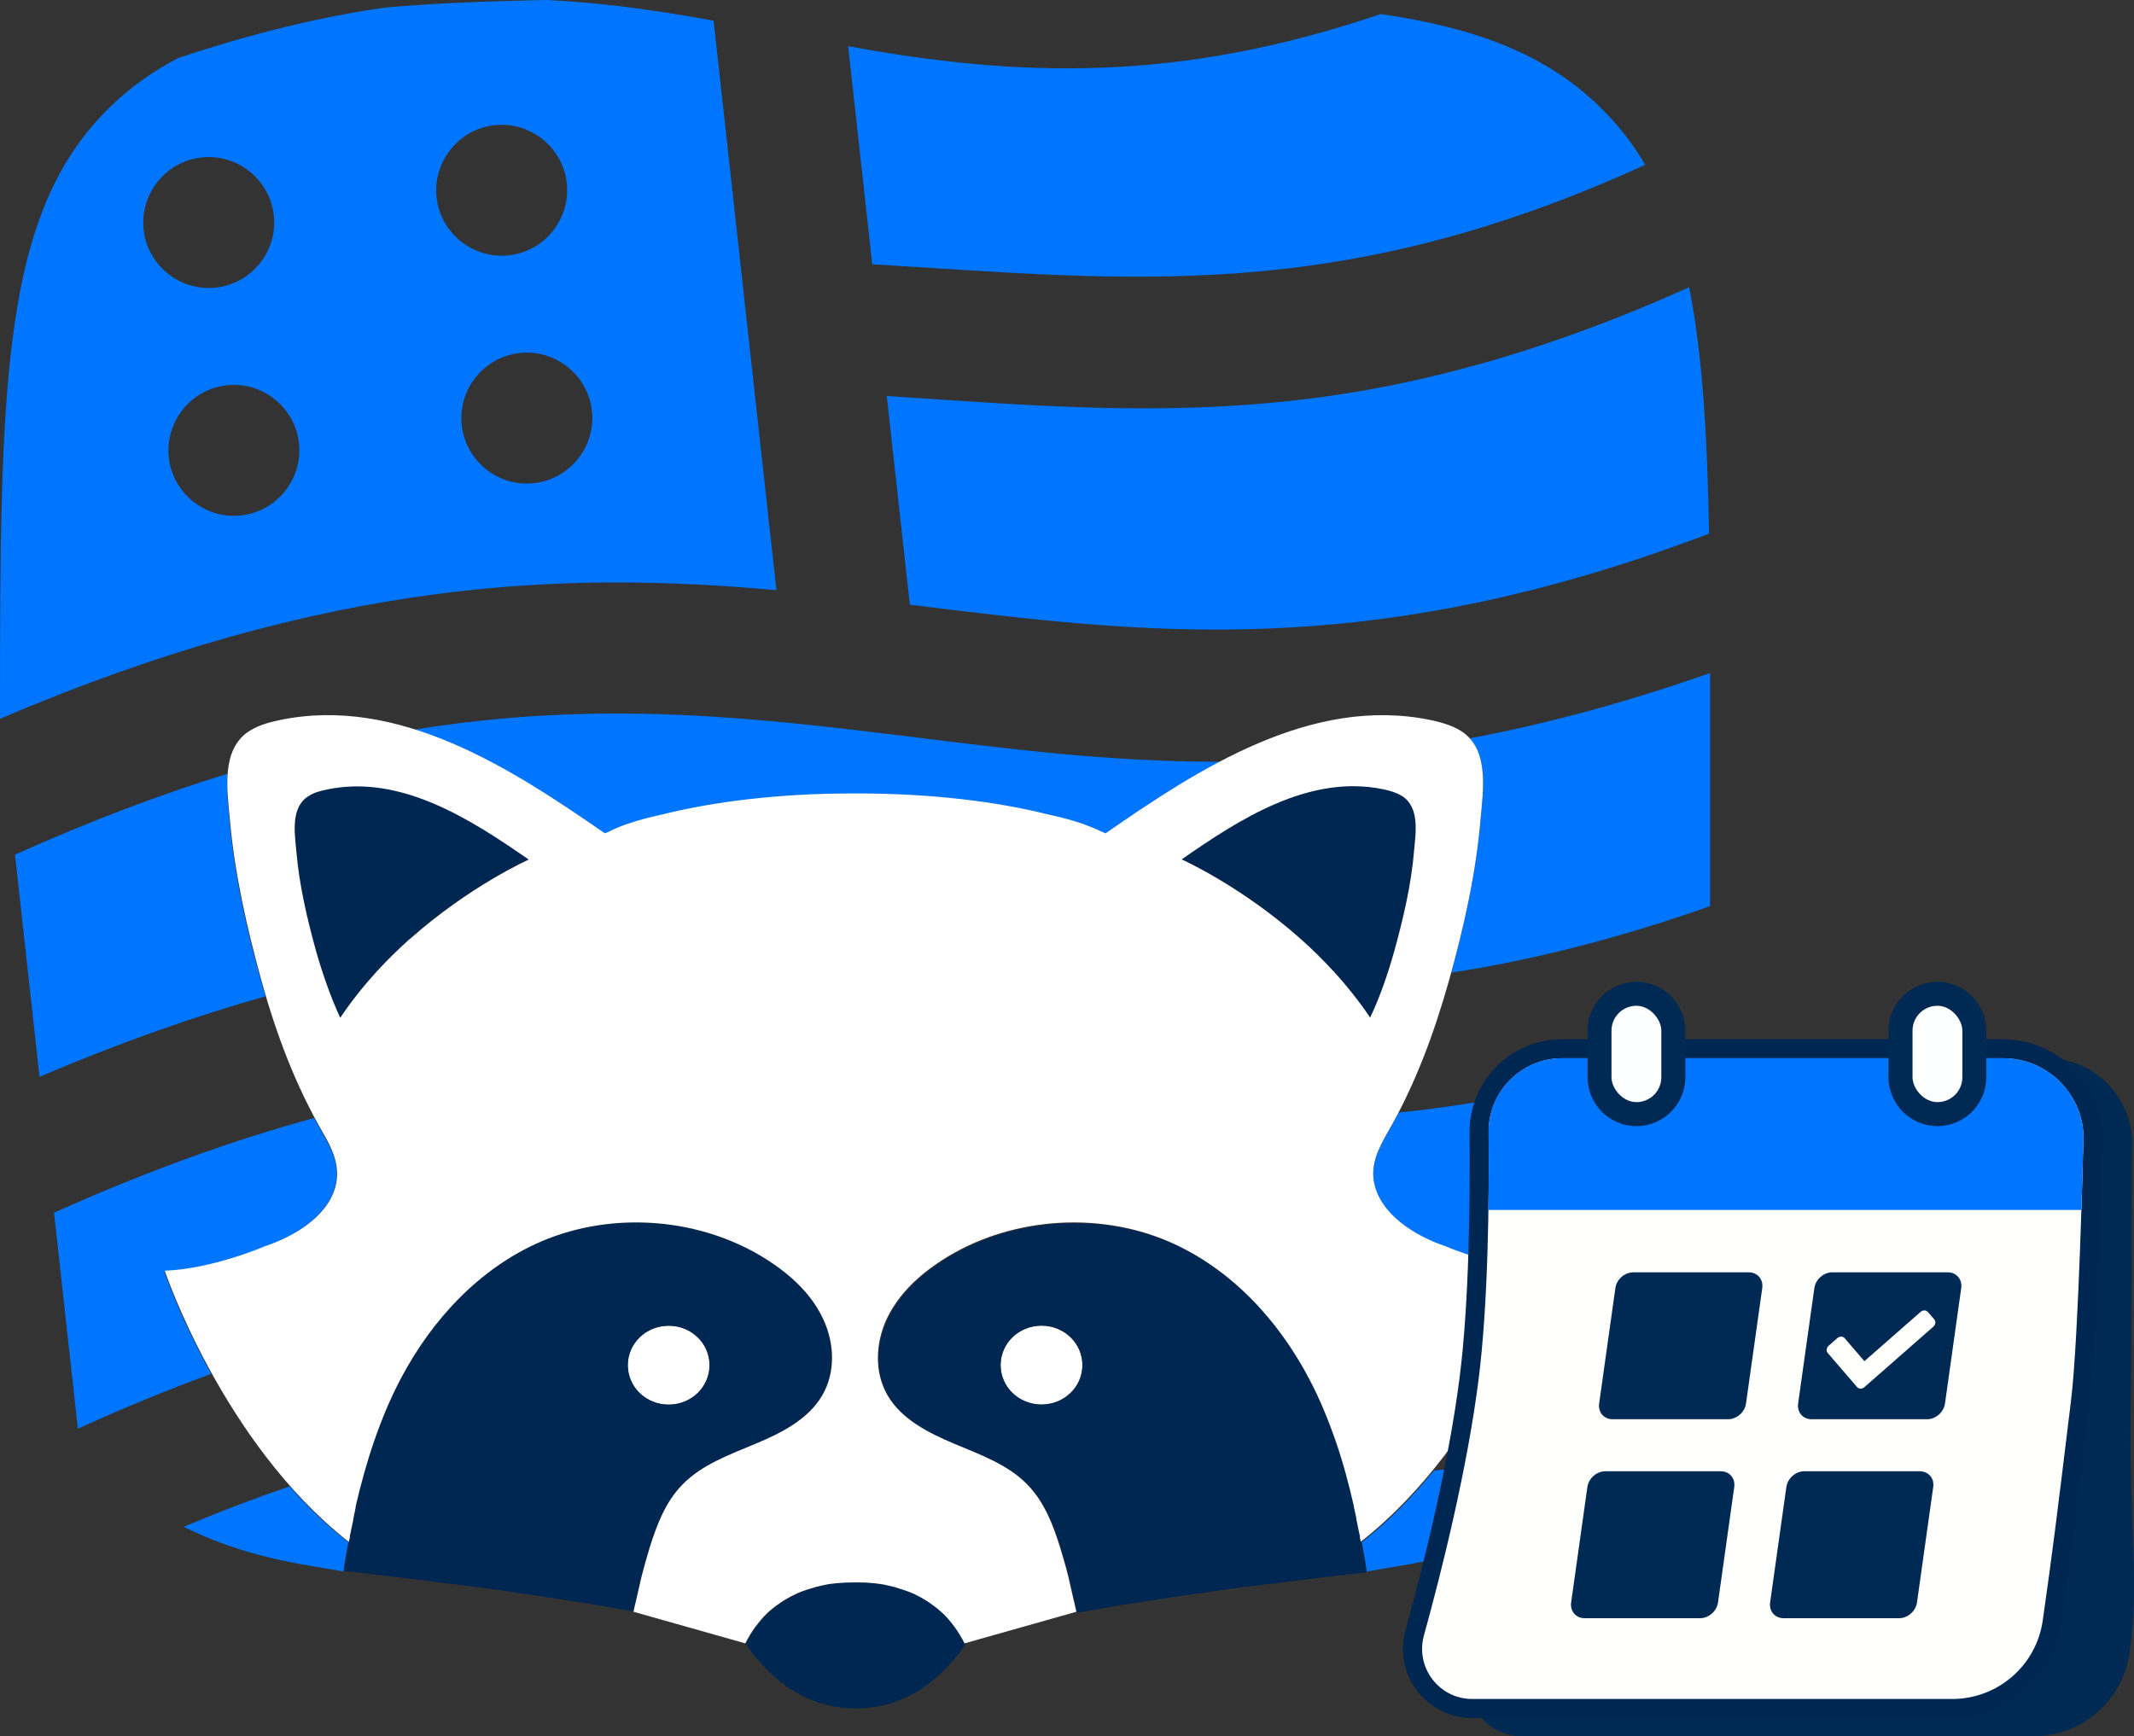
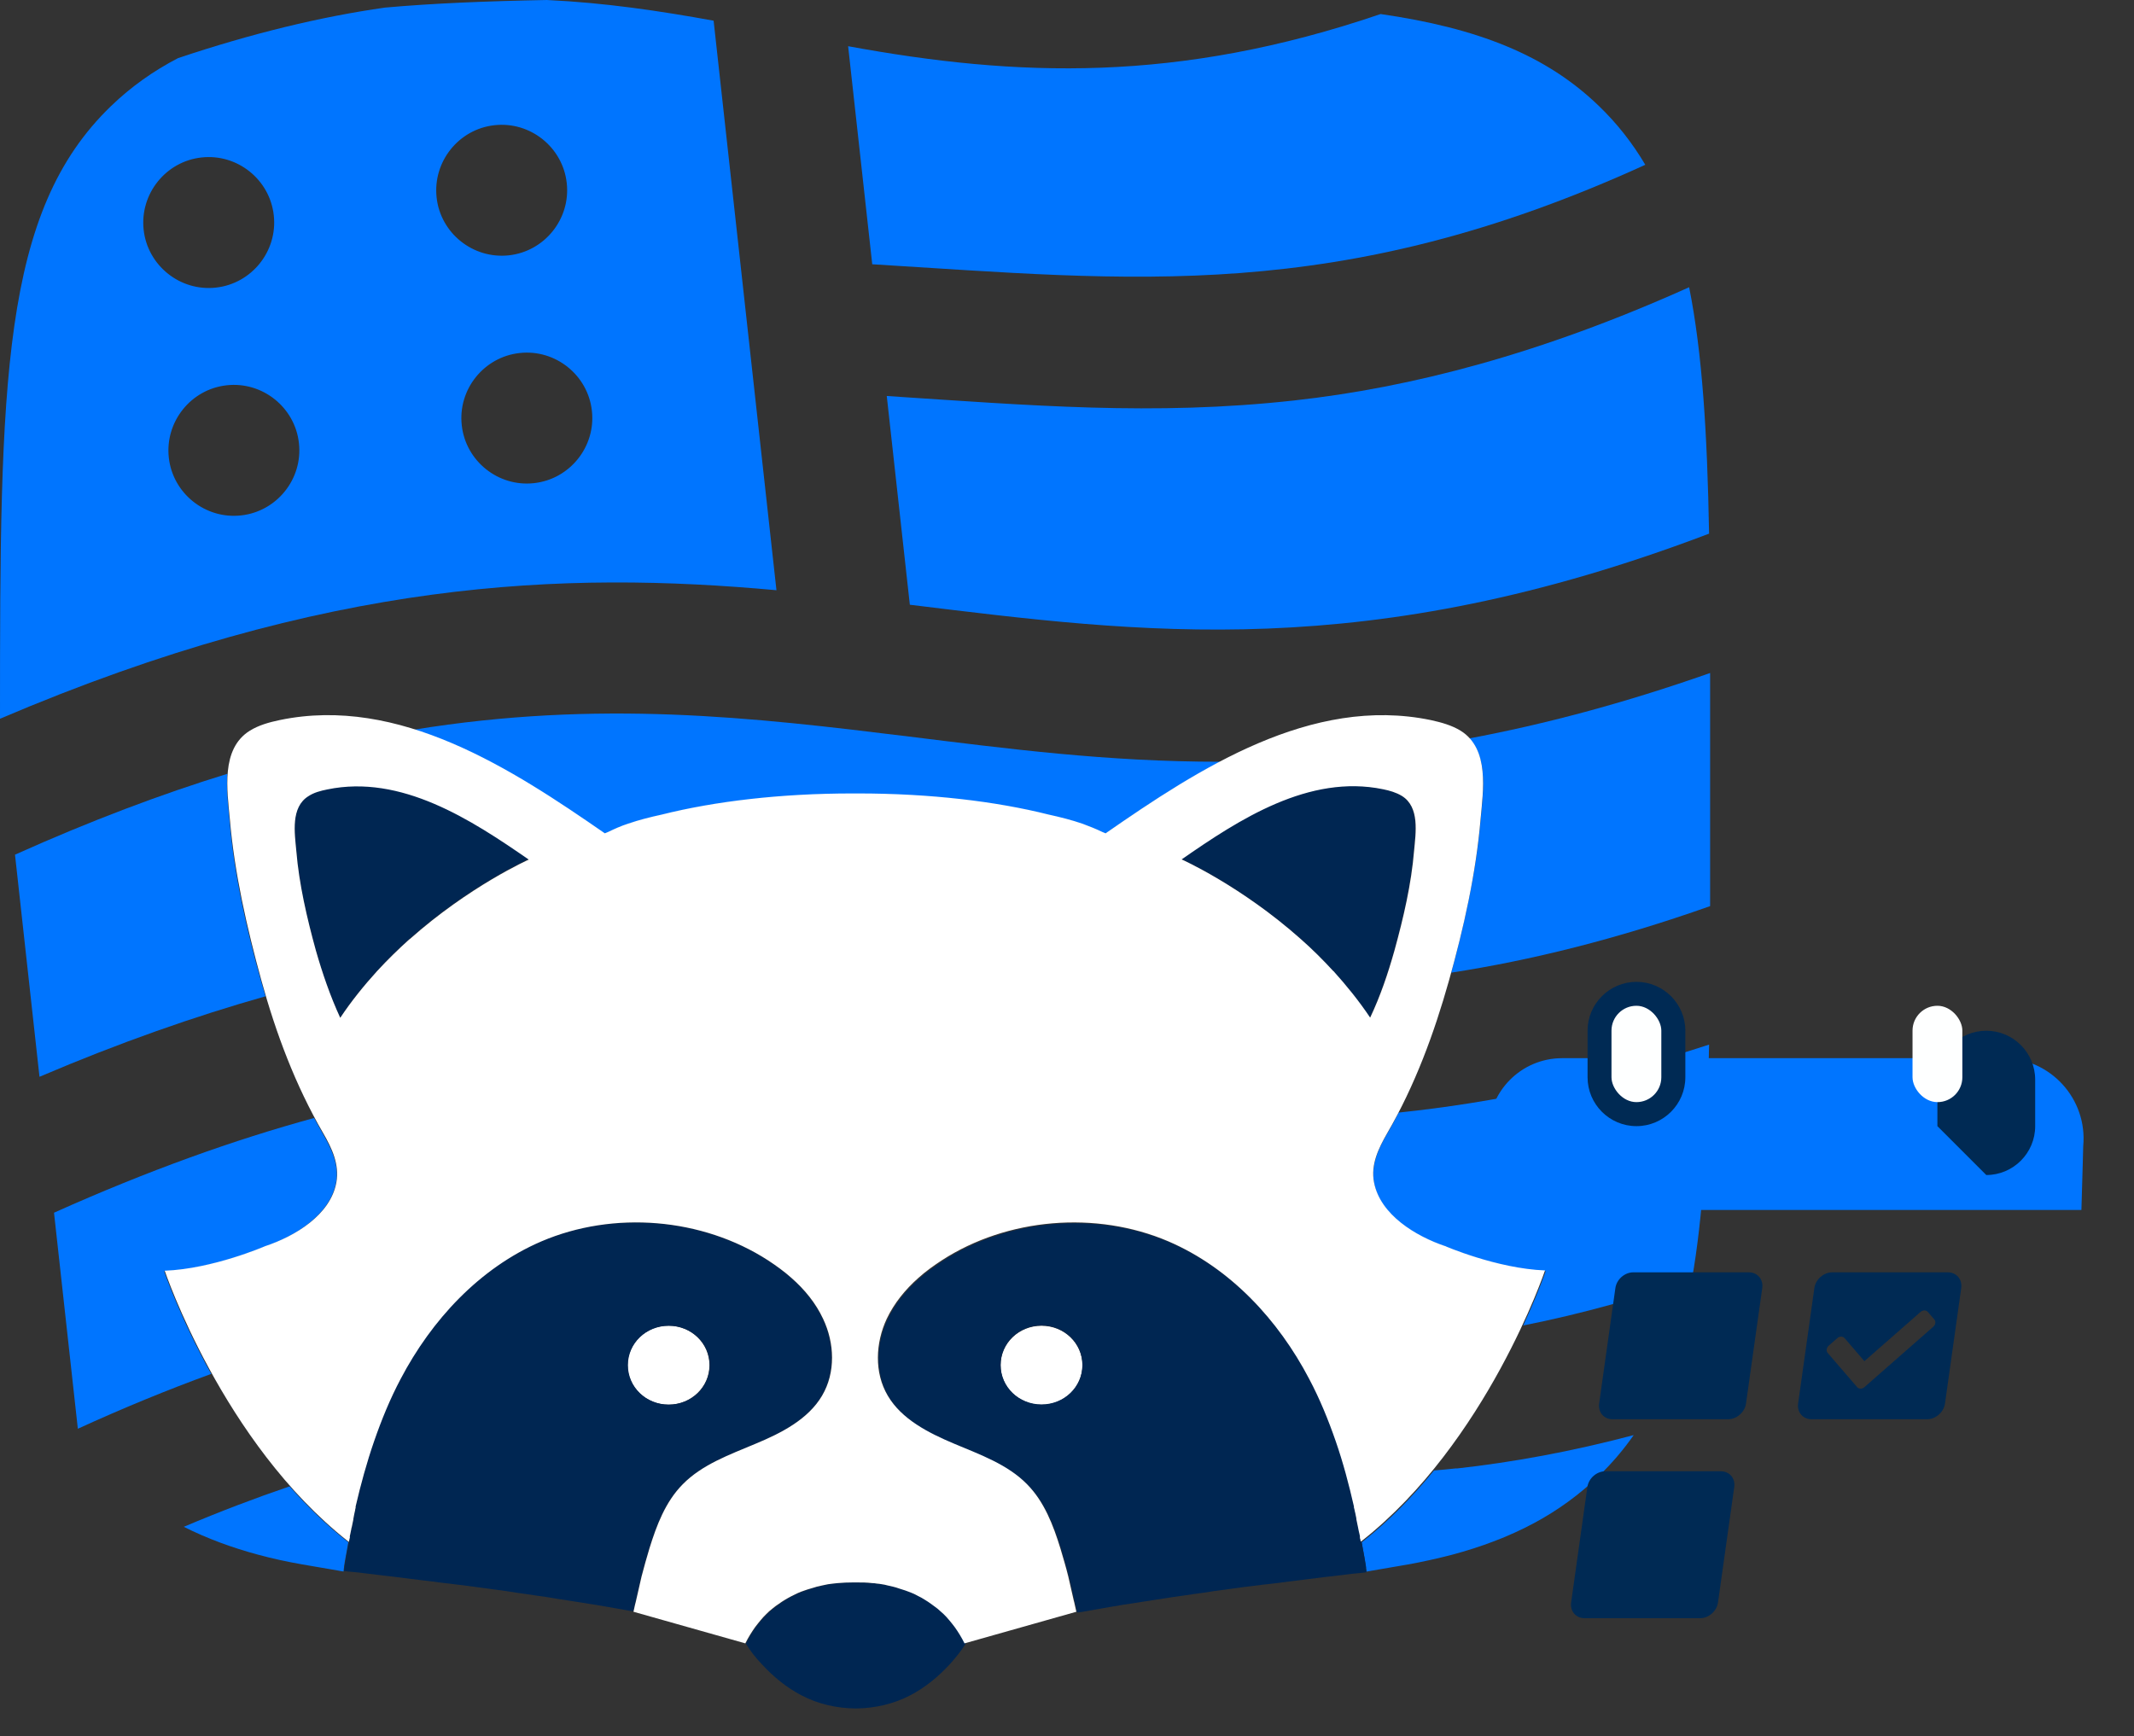
<svg xmlns="http://www.w3.org/2000/svg" id="Layer_2" viewBox="0 0 224.79 182.91">
  <rect x="0" y="0" width="224.79" height="182.91" fill="#333333" stroke="none" />
  <defs>
    <style>.cls-1{fill:#0075ff;}.cls-2{fill:#fffffe;}.cls-3{fill:#fff;}.cls-4{fill:#002a54;}.cls-5{fill:#002652;}.cls-6{fill:#feffff;}</style>
  </defs>
  <g id="Layer_1-2">
    <path class="cls-1" d="M43.57,76.87c7.29,2.27,14.1,6.81,20.11,10.97.12-.05.22-.09.34-.14.68-.33,1.39-.61,2.09-.87,1.17-.4,2.36-.7,3.55-.96,5.6-1.41,12.56-2.23,20.08-2.23h.63c7.52,0,14.46.82,20.08,2.23,1.19.26,2.39.56,3.55.96.71.23,1.41.54,2.09.87.12.05.22.09.34.14,3.75-2.6,7.81-5.34,12.11-7.59-11.94.01-22.54-1.39-32.76-2.65-16.56-2.04-32.65-3.9-52.23-.72Z" />
    <path class="cls-1" d="M1.58,90.04l2.58,23.4c8.49-3.62,16.39-6.38,23.81-8.48-.16-.53-.32-1.06-.47-1.6-1.56-5.56-2.85-11.31-3.33-17.02-.13-1.43-.35-3.18-.22-4.82-6.95,2.14-14.37,4.93-22.37,8.52Z" />
    <path class="cls-1" d="M93.41,41.72l2.43,21.99c24.38,2.97,48.12,6.22,84.19-7.49-.19-10.54-.71-19.02-2.1-25.96-15.63,7.03-29.28,10.57-41.61,11.93-14.83,1.64-27.84.51-42.91-.47Z" />
    <path class="cls-1" d="M152.87,102.47c8.35-1.29,17.34-3.5,27.27-7.01,0-1.87,0-3.78,0-5.75v-12.79c0-2.07,0-4.07,0-6.02-9.16,3.22-17.56,5.43-25.36,6.89,2,2.16,1.43,5.9,1.19,8.54-.46,5.4-1.67,10.85-3.1,16.14Z" />
    <path class="cls-1" d="M0,75.72c34.55-14.74,59.4-15.58,81.79-13.54l-6.62-60c-5.67-1.03-11.42-1.89-17.56-2.18-6.39.12-12.03.35-17.05.8-6.84.97-14.09,2.74-21.8,5.32-2.62,1.36-4.95,3.02-7.05,5.04C.13,22.31,0,40.21,0,75.72ZM62.35,43.29c.42,3.77-2.33,7.2-6.1,7.61-3.77.42-7.2-2.33-7.61-6.1-.42-3.77,2.33-7.2,6.1-7.61,3.77-.42,7.2,2.33,7.61,6.1ZM52.09,13.19c3.77-.42,7.2,2.33,7.61,6.1.42,3.77-2.33,7.2-6.1,7.61s-7.2-2.33-7.61-6.1,2.33-7.2,6.1-7.61ZM31.49,46.69c.42,3.77-2.33,7.2-6.1,7.61-3.77.42-7.2-2.33-7.61-6.1s2.33-7.2,6.1-7.61c3.77-.42,7.2,2.33,7.61,6.1ZM21.23,16.59c3.77-.42,7.2,2.33,7.61,6.1.42,3.77-2.33,7.2-6.1,7.61-3.77.42-7.2-2.33-7.61-6.1s2.33-7.2,6.1-7.61Z" />
    <path class="cls-1" d="M153.43,154.69c-.8.09-1.59.16-2.38.23-2.19,2.69-4.7,5.28-7.55,7.52l-.07.05s.05.23.07.35c.07.4.15.8.22,1.2,0,.14.07.52.15.89,0,.07,0,.12.02.19,0,0,.05.28.05.4v.05l.51-.09c1.07-.19,3.58-.61,3.85-.66,1.56-.28,3.12-.63,4.67-1.03,2.99-.8,5.92-1.88,8.62-3.33,2.51-1.34,4.82-3.03,6.84-4.98,1.38-1.33,2.59-2.76,3.66-4.29-6.53,1.73-12.72,2.86-18.66,3.52Z" />
    <path class="cls-1" d="M30.51,156.59c-3.61,1.23-7.32,2.64-11.15,4.26,2.48,1.25,5.13,2.21,7.8,2.93,1.53.42,3.09.75,4.67,1.03.27.05,2.75.47,3.85.66l.51.09v-.05c0-.12.05-.35.05-.4,0-.07,0-.12.02-.19.05-.38.12-.75.15-.89.07-.4.15-.8.22-1.2,0-.12.05-.23.07-.35l-.07-.05c-2.25-1.77-4.29-3.76-6.13-5.85Z" />
    <path class="cls-1" d="M89.34,4.87l2.54,22.97c27.22,1.65,49.05,4.3,81.43-10.48-1.35-2.28-2.95-4.33-4.88-6.19-5.6-5.41-12.84-8.22-23-9.69-21.38,7.29-38.31,6.65-56.08,3.39Z" />
    <path class="cls-1" d="M17.31,133.92c5.06-.19,10.56-2.58,10.56-2.58,3.14-1.06,6.86-3.31,7.52-6.71.37-1.88-.46-3.59-1.39-5.21-.31-.54-.61-1.09-.91-1.64-8.38,2.29-17.43,5.51-27.4,9.98l2.51,22.76c4.74-2.17,9.42-4.09,14.05-5.78-3.35-6.05-4.96-10.82-4.96-10.82Z" />
    <path class="cls-1" d="M178.22,134.81c1.19-6.73,1.64-14.84,1.81-24.76-12.13,3.97-22.89,6.14-32.69,7.16-.39.74-.78,1.48-1.21,2.2-.93,1.6-1.73,3.31-1.39,5.21.63,3.43,4.36,5.66,7.52,6.71,0,0,5.5,2.39,10.56,2.58,0,0-.78,2.3-2.37,5.73,6.28-1.24,12.34-2.98,17.76-4.83Z" />
    <path class="cls-3" d="M70.42,147.98c2.39,0,4.31-1.85,4.31-4.16s-1.92-4.16-4.31-4.16-4.31,1.85-4.31,4.16,1.92,4.16,4.31,4.16Z" />
    <path class="cls-3" d="M109.71,139.67c-2.39,0-4.31,1.85-4.31,4.16s1.92,4.16,4.31,4.16,4.31-1.85,4.31-4.16-1.92-4.16-4.31-4.16Z" />
    <path class="cls-5" d="M142.94,160.02s-.05-.19-.05-.28l.05.28Z" />
-     <path class="cls-5" d="M142.79,159.36s-.05-.21-.07-.31l.07.31Z" />
    <path class="cls-5" d="M143.26,161.6c-.05-.19-.1-.45-.15-.7l.15.7Z" />
    <path class="cls-5" d="M142.75,159.08s-.05-.19-.05-.26l.05.26Z" />
    <path class="cls-5" d="M34.47,83.14c-.68.14-1.36.33-1.97.7-1.9,1.17-1.46,3.9-1.29,5.75.29,3.54,1.12,7.09,2.07,10.54.68,2.42,1.48,4.79,2.56,7.07,1.19-1.78,2.51-3.4,3.87-4.91,1.12-1.22,2.26-2.35,3.43-3.38,6.3-5.61,12.56-8.4,12.56-8.4-6.04-4.2-13.41-9.01-21.23-7.39v.02Z" />
    <path class="cls-5" d="M145.67,83.14c.68.14,1.36.33,1.97.7,1.9,1.17,1.46,3.9,1.29,5.75-.29,3.54-1.12,7.09-2.07,10.54-.68,2.42-1.48,4.79-2.56,7.07-1.19-1.78-2.51-3.4-3.87-4.91-1.12-1.22-2.26-2.35-3.43-3.38-6.3-5.61-12.56-8.4-12.56-8.4,6.04-4.2,13.41-9.01,21.23-7.39v.02Z" />
    <path class="cls-5" d="M66.87,169.06c.02-.16.07-.28.1-.42l.58-2.54c.24-.99.54-1.97.83-2.96.75-2.44,1.7-4.93,3.51-6.76,2.04-2.09,4.94-3.12,7.67-4.27,2.73-1.15,5.55-2.58,7.01-5.07,1.44-2.44,1.29-5.56.1-8.1-.78-1.64-1.95-3.08-3.33-4.3-.75-.68-1.61-1.29-2.46-1.85-6.91-4.48-16.26-5.26-23.88-2-6.55,2.82-11.59,8.31-14.82,14.48-1.12,2.11-2.02,4.32-2.8,6.57-.78,2.25-1.39,4.55-1.92,6.88v.12l-.05.26-.07.31s-.05.23-.07.35l-.05.28v.05c-.05.28-.12.56-.17.82l-.15.7s-.02.16-.05.23v.16c0,.07-.02.12-.05.19,0,.07-.02.16-.05.23,0,.12-.05.23-.07.35-.07.4-.15.8-.22,1.2,0,.14-.07.52-.15.89,0,.07,0,.12-.02.19,0,0-.05.28-.05.4v.05c.24.05.51.07.75.09.24.02.49.05.73.07.32.05.63.07.97.12.39.05.78.09,1.17.14.46.05.9.12,1.36.16.51.07,1.02.12,1.53.19.56.07,1.12.14,1.68.21.61.07,1.22.14,1.83.23.63.07,1.29.16,1.92.23.68.09,1.34.16,2.02.26.68.09,1.39.19,2.07.28.71.09,1.41.19,2.12.31.71.09,1.44.21,2.14.31.71.09,1.44.21,2.14.33.71.12,1.41.21,2.12.33.71.12,1.39.23,2.07.33.68.12,1.34.23,2.02.35.41.07.85.14,1.27.23l.56.07.17-.75v.05ZM66.14,143.82c0-2.3,1.92-4.15,4.31-4.15s4.31,1.85,4.31,4.15-1.92,4.16-4.31,4.16-4.31-1.85-4.31-4.16Z" />
    <path class="cls-5" d="M143.89,165.12c0-.07,0-.12-.02-.19-.05-.38-.12-.75-.15-.89-.07-.4-.15-.8-.22-1.2,0-.12-.05-.23-.07-.35,0-.07-.02-.16-.05-.23,0-.07-.02-.12-.05-.19v-.07s-.02-.05-.02-.09c0-.07-.02-.14-.05-.23l-.15-.7c-.05-.26-.12-.54-.17-.82v-.05l-.05-.28c-.02-.12-.05-.23-.07-.35l-.07-.31-.05-.26v-.12c-.54-2.32-1.14-4.62-1.92-6.88-.78-2.25-1.68-4.46-2.8-6.57-3.24-6.17-8.28-11.67-14.82-14.48-7.62-3.26-16.94-2.49-23.88,2-.85.56-1.7,1.17-2.46,1.85-1.39,1.22-2.56,2.65-3.33,4.3-1.22,2.56-1.34,5.66.1,8.1,1.46,2.49,4.28,3.94,7.01,5.07,2.73,1.15,5.62,2.18,7.67,4.27,1.83,1.85,2.75,4.32,3.51,6.76.29.99.58,1.97.83,2.96l.58,2.54c.02.14.07.26.1.4l.17.77.56-.07c.41-.07.85-.16,1.27-.23.68-.12,1.34-.23,2.02-.35.68-.12,1.39-.23,2.07-.33.71-.12,1.41-.21,2.12-.33.71-.12,1.44-.21,2.14-.33.71-.09,1.44-.21,2.14-.31.71-.09,1.41-.19,2.12-.31.68-.09,1.39-.19,2.07-.28.68-.09,1.34-.19,2.02-.26.63-.09,1.29-.16,1.92-.23.61-.07,1.22-.14,1.83-.23.56-.07,1.12-.14,1.68-.21.51-.07,1.02-.12,1.53-.19.46-.05.9-.12,1.36-.16.39-.05.78-.09,1.17-.14.32-.05.63-.07.97-.12.24-.02.49-.05.73-.07.24-.02.51-.05.75-.09v-.05c0-.12-.05-.35-.05-.4l.02-.05ZM109.71,147.96c-2.39,0-4.31-1.85-4.31-4.16s1.92-4.16,4.31-4.16,4.31,1.85,4.31,4.16-1.92,4.16-4.31,4.16Z" />
    <path class="cls-5" d="M101.17,172.25c-.17-.28-.34-.54-.54-.82-.19-.26-.39-.49-.58-.73-.19-.23-.39-.45-.61-.66-.19-.19-.41-.4-.63-.56-.22-.19-.44-.35-.66-.49-.22-.16-.44-.31-.68-.45-.22-.14-.46-.26-.68-.38-.22-.12-.46-.21-.68-.33-.22-.09-.44-.19-.68-.26-.22-.07-.44-.16-.66-.21-.22-.07-.44-.12-.63-.19-.19-.05-.41-.09-.61-.14-.19-.05-.39-.07-.58-.12-.17-.02-.37-.05-.54-.07-.17,0-.32-.05-.49-.05-.54-.05-1.07-.07-1.61-.07h-.39c-.54,0-1.07,0-1.61.07-.17,0-.34.02-.49.05-.17,0-.37.05-.54.07-.19.02-.39.07-.58.12-.19.05-.41.09-.61.14-.22.05-.44.12-.63.19-.22.07-.44.14-.66.21-.22.09-.46.16-.68.26-.24.09-.46.21-.68.33-.24.12-.46.23-.68.38-.22.14-.46.28-.68.45s-.44.33-.66.49c-.22.19-.44.38-.63.56-.22.21-.41.42-.61.66-.19.23-.39.47-.58.73-.19.26-.37.54-.54.82-.17.28-.34.59-.49.89,0,0,0,.05.02.05.46.77,1.05,1.5,1.68,2.16,1.19,1.29,2.58,2.44,4.16,3.26,1.75.92,3.72,1.36,5.72,1.38,2-.02,3.97-.47,5.72-1.38,1.58-.82,2.97-1.97,4.16-3.26.61-.68,1.19-1.38,1.68-2.16l.02-.05c-.15-.31-.32-.61-.49-.89h-.1Z" />
    <path class="cls-3" d="M152.26,131.29c-3.14-1.06-6.86-3.31-7.52-6.71-.37-1.88.46-3.59,1.39-5.21,2.92-5.02,4.94-10.52,6.5-16.06,1.56-5.56,2.85-11.31,3.33-17.02.27-3,.97-7.39-2.09-9.3-.95-.59-2.07-.89-3.16-1.13-12.59-2.61-24.49,5.16-34.25,11.93-.12-.05-.22-.09-.34-.14-.68-.33-1.39-.61-2.09-.87-1.17-.4-2.36-.7-3.55-.96-5.6-1.41-12.56-2.23-20.08-2.23h-.63c-7.52,0-14.46.82-20.08,2.23-1.19.26-2.39.56-3.55.96-.71.23-1.41.54-2.09.87-.12.05-.22.09-.34.14-9.76-6.76-21.67-14.55-34.25-11.93-1.1.23-2.22.54-3.16,1.13-3.07,1.92-2.36,6.31-2.09,9.3.49,5.7,1.8,11.46,3.33,17.02,1.53,5.56,3.58,11.03,6.5,16.06.93,1.6,1.73,3.31,1.39,5.21-.63,3.43-4.36,5.66-7.52,6.71,0,0-5.5,2.39-10.56,2.58,0,0,6.09,18.1,19.33,28.52l.07.05s.02-.16.05-.23c0-.07.02-.12.05-.19v-.19l.05-.23c.02-.14.07-.31.1-.49,0-.07.02-.14.05-.21l.17-.82v-.05c0-.09.05-.19.05-.28l.07-.35s.05-.21.07-.31c0-.12.05-.19.05-.26v-.12c.54-2.32,1.17-4.62,1.95-6.88.78-2.25,1.68-4.46,2.8-6.57,3.24-6.17,8.28-11.67,14.82-14.48,7.62-3.26,16.94-2.49,23.88,2,.85.56,1.7,1.17,2.46,1.85,1.39,1.22,2.56,2.65,3.33,4.3,1.22,2.56,1.34,5.66-.1,8.1-1.46,2.49-4.28,3.94-7.01,5.07-2.73,1.15-5.62,2.18-7.67,4.27-1.83,1.85-2.75,4.32-3.51,6.76-.29.99-.58,1.97-.83,2.96l-.58,2.54c-.02.14-.07.26-.1.4l-.17.77,11.78,3.33c.15-.31.32-.61.49-.89.17-.28.34-.54.54-.82.19-.26.39-.49.58-.73.19-.23.39-.45.61-.66.19-.19.41-.4.63-.56.22-.19.44-.35.66-.49.22-.16.44-.31.68-.45.22-.14.46-.26.68-.38.22-.12.46-.21.68-.33.22-.09.44-.19.68-.26.22-.07.44-.16.66-.21.22-.07.44-.12.63-.19.19-.05.41-.09.61-.14.19-.05.39-.07.58-.12.17-.02.37-.05.54-.07.17,0,.32-.05.49-.05.54-.05,1.07-.07,1.61-.07h.39c.54,0,1.07,0,1.61.07.17,0,.34.02.49.05.17,0,.37.05.54.07.19.02.39.07.58.12.19.05.41.09.61.14.22.05.44.12.63.19.22.07.44.14.66.21.22.09.46.16.68.26.24.09.46.21.68.33.24.12.46.23.68.38.22.14.46.28.68.45.22.16.44.33.66.49.22.19.44.38.63.56.22.21.41.42.61.66.19.23.39.47.58.73.19.26.37.54.54.82.17.28.34.59.49.89l11.78-3.33-.17-.75c-.02-.16-.07-.28-.1-.42l-.58-2.54c-.24-.99-.54-1.97-.83-2.96-.75-2.44-1.7-4.93-3.51-6.76-2.04-2.09-4.94-3.12-7.67-4.27-2.73-1.15-5.55-2.58-7.01-5.07-1.44-2.44-1.29-5.56-.1-8.1.78-1.64,1.95-3.08,3.33-4.3.75-.68,1.61-1.29,2.46-1.85,6.91-4.48,16.26-5.26,23.88-2,6.55,2.82,11.59,8.31,14.82,14.48,1.12,2.11,2.02,4.32,2.8,6.57.78,2.25,1.39,4.55,1.92,6.88v.12s.05.14.07.26c0,.09.05.19.07.31l.07.35s.05.19.05.28v.05l.17.82c.05.26.1.52.15.7l.05.23v.16c0,.07.02.12.05.19,0,.07.02.16.05.23l.07-.05c13.24-10.42,19.33-28.52,19.33-28.52-5.06-.19-10.56-2.58-10.56-2.58l.1.02ZM43.14,98.94c-1.14,1.03-2.31,2.16-3.43,3.38-1.36,1.5-2.68,3.12-3.87,4.91-1.05-2.28-1.87-4.67-2.56-7.07-.95-3.45-1.78-7.02-2.07-10.54-.17-1.85-.61-4.58,1.29-5.75.58-.38,1.27-.56,1.97-.7,7.79-1.62,15.17,3.19,21.23,7.39,0,0-6.26,2.79-12.56,8.4v-.02ZM140.46,102.32c-1.12-1.22-2.26-2.35-3.43-3.38-6.3-5.61-12.56-8.4-12.56-8.4,6.04-4.2,13.41-9.01,21.23-7.39.68.14,1.36.33,1.97.7,1.9,1.17,1.46,3.9,1.29,5.75-.29,3.54-1.12,7.09-2.07,10.54-.68,2.42-1.48,4.79-2.56,7.07-1.19-1.78-2.51-3.4-3.87-4.91v.02Z" />
-     <path class="cls-4" d="M214.14,182.91h-53.84c-3.71,0-6.4-3.51-5.42-7.07,1.99-7.18,4.87-18.62,6.15-28.64,1.06-8.38,1.19-19.79,1.12-27.44-.04-4.56,3.66-8.27,8.25-8.27h45.16c5.32,0,9.49,4.55,8.99,9.81,0,0,.01,19.45-.1,26.54-.22,14.23,1,18.28-.14,26.31-.72,5.03-5.05,8.77-10.16,8.77Z" />
-     <path class="cls-2" d="M155.07,179.99c-1.98,0-3.8-.9-4.99-2.47-1.2-1.57-1.59-3.57-1.06-5.48,1.98-7.19,4.58-17.7,5.74-26.93.98-7.78,1.11-18.32,1.04-25.8-.02-2.35.88-4.57,2.54-6.24,1.65-1.67,3.86-2.59,6.21-2.59h46.45c2.66,0,5.22,1.13,7.01,3.1,1.79,1.97,2.68,4.62,2.43,7.27-.02.75-.48,20.17-1.29,26.79-1.64,13.43-1.91,15.59-2.99,23.21-.74,5.21-5.26,9.14-10.53,9.14h-50.56Z" />
-     <path class="cls-5" d="M211,111.49c5,0,8.91,4.3,8.44,9.27,0,0-.47,20.11-1.28,26.76-1.65,13.57-1.91,15.61-2.98,23.19-.67,4.75-4.74,8.28-9.54,8.28h-50.56c-3.49,0-6.01-3.32-5.09-6.68,1.87-6.78,4.58-17.6,5.77-27.07,1-7.92,1.11-18.7,1.05-25.93-.04-4.31,3.44-7.82,7.75-7.82h46.45M211,109.49h-46.45c-2.62,0-5.08,1.02-6.92,2.88-1.85,1.86-2.85,4.33-2.83,6.95.07,7.45-.06,17.95-1.03,25.66-1.16,9.18-3.75,19.63-5.72,26.79-.61,2.21-.16,4.53,1.23,6.35,1.39,1.82,3.5,2.87,5.79,2.87h50.56c5.76,0,10.72-4.3,11.52-10,1.09-7.67,1.36-9.83,2.99-23.23.8-6.54,1.26-25.39,1.29-26.88.25-2.91-.73-5.8-2.69-7.96-1.98-2.18-4.81-3.42-7.75-3.42h0Z" />
    <path class="cls-1" d="M156.78,127.47c.05-3.02.05-5.72.02-8.17-.04-4.31,3.44-7.82,7.75-7.82h46.45c5,0,8.91,4.3,8.44,9.27,0,0-.07,2.83-.19,6.72h-62.47Z" />
    <rect class="cls-4" x="169.75" y="105.96" width="5.25" height="10.15" rx="2.62" ry="2.62" />
-     <path class="cls-4" d="M204.08,118.64c-2.84,0-5.15-2.31-5.15-5.15v-4.9c0-2.84,2.31-5.15,5.15-5.15s5.15,2.31,5.15,5.15v4.9c0,2.84-2.31,5.15-5.15,5.15Z" />
+     <path class="cls-4" d="M204.08,118.64v-4.9c0-2.84,2.31-5.15,5.15-5.15s5.15,2.31,5.15,5.15v4.9c0,2.84-2.31,5.15-5.15,5.15Z" />
    <path class="cls-4" d="M172.38,118.64c-2.84,0-5.15-2.31-5.15-5.15v-4.9c0-2.84,2.31-5.15,5.15-5.15s5.15,2.31,5.15,5.15v4.9c0,2.84-2.31,5.15-5.15,5.15Z" />
    <rect class="cls-6" x="169.75" y="105.96" width="5.25" height="10.15" rx="2.62" ry="2.62" />
    <rect class="cls-6" x="201.46" y="105.96" width="5.25" height="10.15" rx="2.62" ry="2.62" />
    <path class="cls-4" d="M190.83,149.52c-.92,0-1.55-.74-1.42-1.66l1.71-12.16c.13-.92.98-1.66,1.89-1.66h12.16c.92,0,1.55.74,1.42,1.66l-1.71,12.16c-.13.92-.98,1.66-1.89,1.66h-12.16ZM203.64,139.78c.25-.22.3-.57.11-.78l-.67-.78c-.19-.22-.54-.22-.78,0l-5.91,5.18-2.08-2.42c-.19-.22-.54-.22-.78,0l-.89.78c-.25.22-.3.57-.11.78l3.09,3.59c.19.22.54.22.78,0l7.25-6.36Z" />
    <path class="cls-4" d="M169.87,149.52c-.92,0-1.55-.74-1.42-1.66l1.71-12.16c.13-.92.98-1.66,1.89-1.66h12.16c.92,0,1.55.74,1.42,1.66l-1.71,12.16c-.13.92-.98,1.66-1.89,1.66h-12.16Z" />
    <path class="cls-4" d="M166.92,170.48c-.92,0-1.55-.74-1.42-1.66l1.71-12.16c.13-.92.98-1.66,1.89-1.66h12.16c.92,0,1.55.74,1.42,1.66l-1.71,12.16c-.13.92-.98,1.66-1.89,1.66h-12.16Z" />
-     <path class="cls-4" d="M187.88,170.48c-.92,0-1.55-.74-1.42-1.66l1.71-12.16c.13-.92.98-1.66,1.89-1.66h12.16c.92,0,1.55.74,1.42,1.66l-1.71,12.16c-.13.92-.98,1.66-1.89,1.66h-12.16Z" />
  </g>
</svg>